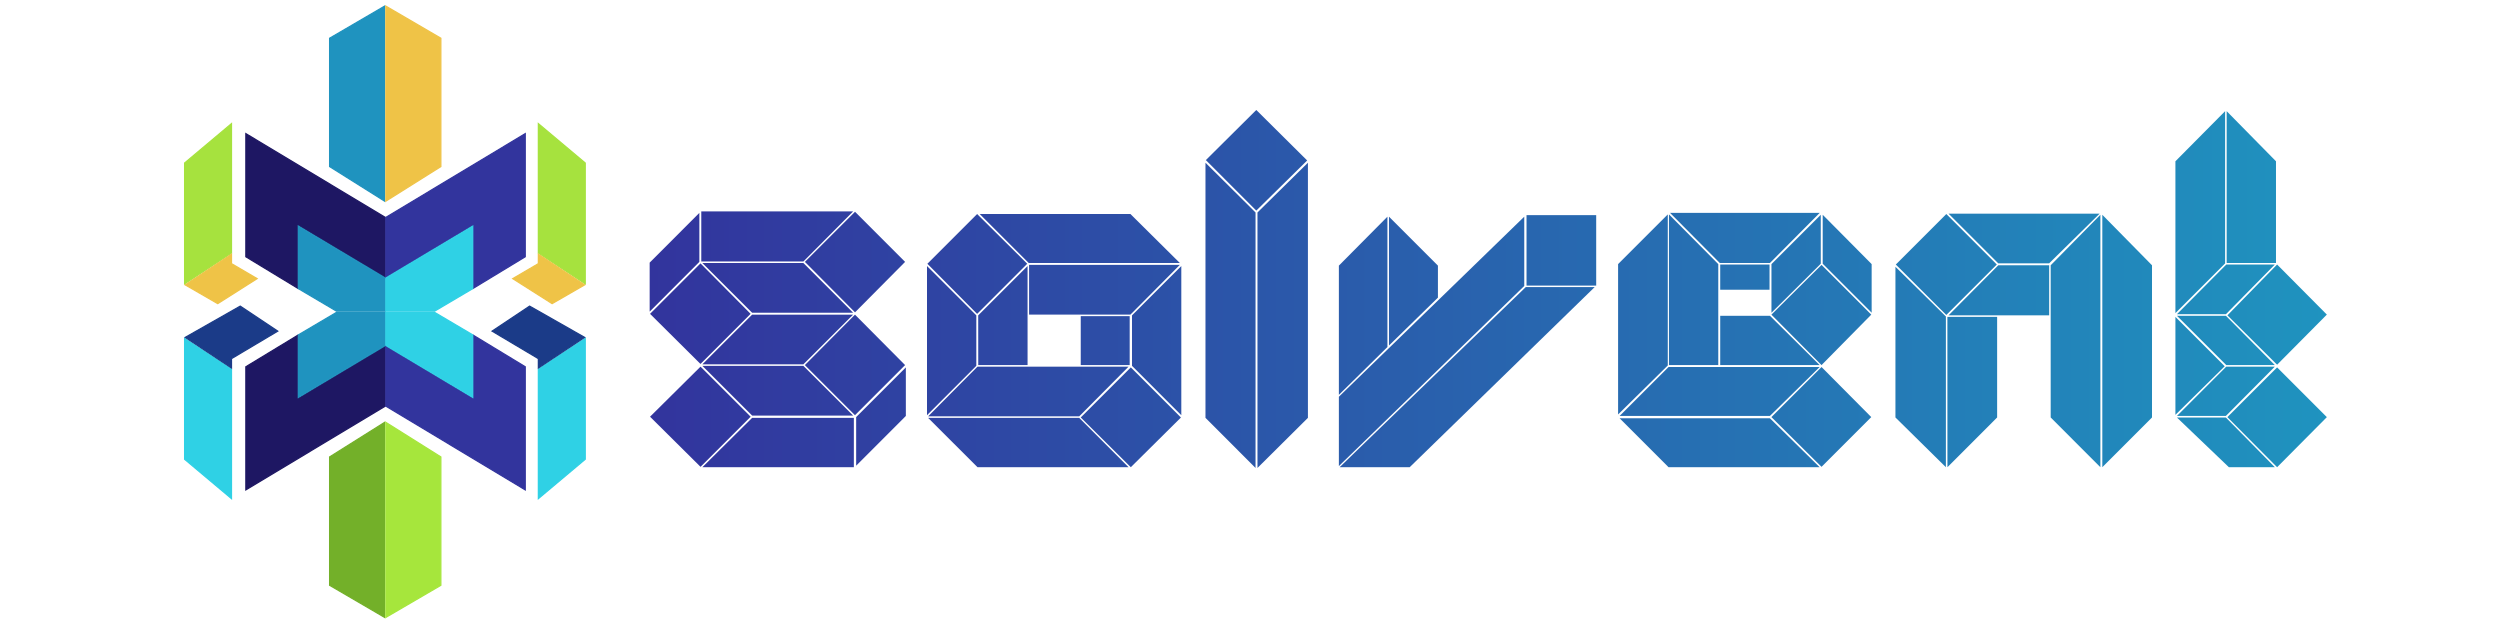
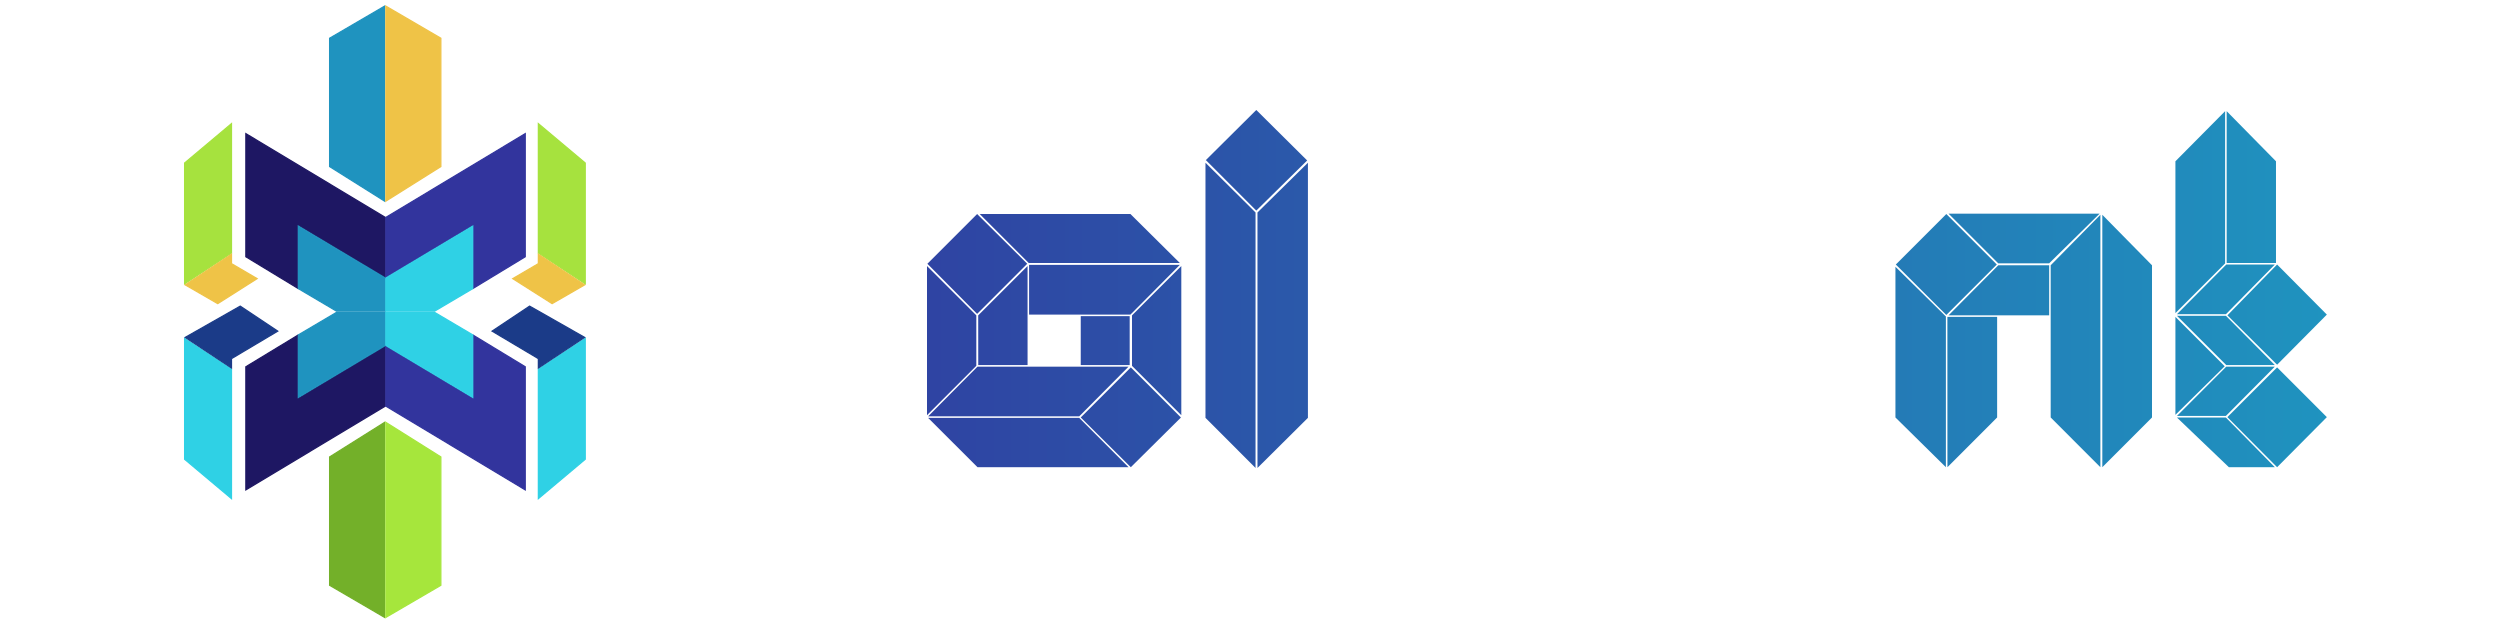
<svg xmlns="http://www.w3.org/2000/svg" width="100%" height="100%" viewBox="0 0 2000 500" version="1.1" xml:space="preserve" style="fill-rule:evenodd;clip-rule:evenodd;">
  <g transform="matrix(1,0,0,1,-215.313,-223.094)">
    <path d="M412,516.5L453.5,491.316L453.5,542L523.5,500L523.5,548L412,615L412,516.5Z" style="fill:rgb(30,23,99);fill-rule:nonzero;stroke:rgb(30,23,99);stroke-width:1px;" />
  </g>
  <g transform="matrix(1,0,0,1,-215.313,-223.094)">
    <path d="M484.5,473L454,491L454,541L523.5,499.5L523.5,473L484.5,473Z" style="fill:rgb(31,147,191);fill-rule:nonzero;stroke:rgb(31,147,191);stroke-width:1px;" />
  </g>
  <g transform="matrix(1,0,0,1,-215.313,-223.094)">
    <path d="M412,428.5L453.5,453.684L453.5,403L523.5,445L523.5,397L412,330L412,428.5Z" style="fill:rgb(30,23,99);fill-rule:nonzero;stroke:rgb(30,23,99);stroke-width:1px;" />
  </g>
  <g transform="matrix(1,0,0,1,-215.313,-223.094)">
    <path d="M484.5,472L454,454L454,404L523.5,445.5L523.5,472L484.5,472Z" style="fill:rgb(31,147,191);fill-rule:nonzero;stroke:rgb(31,147,191);stroke-width:1px;" />
  </g>
  <g transform="matrix(1,0,0,1,-215.313,-223.094)">
    <path d="M635.5,516.5L594,491.316L594,542L524,500L524,548L635.5,615L635.5,516.5Z" style="fill:rgb(50,52,157);fill-rule:nonzero;stroke:rgb(50,52,157);stroke-width:1px;" />
  </g>
  <g transform="matrix(1,0,0,1,-215.313,-223.094)">
    <path d="M563,473L593.5,491L593.5,541L524,499.5L524,473L563,473Z" style="fill:rgb(47,209,229);fill-rule:nonzero;stroke:rgb(47,209,229);stroke-width:1px;" />
  </g>
  <g transform="matrix(1,0,0,1,-215.313,-223.094)">
    <path d="M635.5,428.5L594,453.684L594,403L524,445L524,397L635.5,330L635.5,428.5Z" style="fill:rgb(50,52,157);fill-rule:nonzero;stroke:rgb(50,52,157);stroke-width:1px;" />
  </g>
  <g transform="matrix(1,0,0,1,-215.313,-223.094)">
    <path d="M563,472L593.5,454L593.5,404L524,445.5L524,472L563,472Z" style="fill:rgb(47,209,229);fill-rule:nonzero;stroke:rgb(47,209,229);stroke-width:1px;" />
  </g>
  <g transform="matrix(1,0,0,1,-215.313,-223.094)">
    <path d="M523,561L523,717L479,691.329L479,588.646L523,561Z" style="fill:rgb(115,176,41);fill-rule:nonzero;stroke:rgb(115,176,41);stroke-width:1px;" />
  </g>
  <g transform="matrix(1,0,0,1,-215.313,-223.094)">
    <path d="M524,561L524,717L568,691.329L568,588.646L524,561Z" style="fill:rgb(166,230,60);fill-rule:nonzero;stroke:rgb(166,230,60);stroke-width:1px;" />
  </g>
  <g transform="matrix(1,0,0,1,-215.313,-223.094)">
    <path d="M523,384L523,228L479,253.671L479,356.354L523,384Z" style="fill:rgb(31,147,191);fill-rule:nonzero;stroke:rgb(31,147,191);stroke-width:1px;" />
  </g>
  <g transform="matrix(1,0,0,1,-215.313,-223.094)">
    <path d="M524,384L524,228L568,253.671L568,356.354L524,384Z" style="fill:rgb(239,195,71);fill-rule:nonzero;stroke:rgb(239,195,71);stroke-width:1px;" />
  </g>
  <g transform="matrix(1,0,0,1,-215.313,-223.094)">
    <path d="M646,518.5L683.5,493.84L683.5,590.5L646,622L646,518.5Z" style="fill:rgb(47,209,229);fill-rule:nonzero;stroke:rgb(47,209,229);stroke-width:1px;" />
  </g>
  <g transform="matrix(1,0,0,1,-215.313,-223.094)">
    <path d="M646,517.5L683,493L639,468L609,488L646,510L646,517.5Z" style="fill:rgb(27,59,136);fill-rule:nonzero;stroke:rgb(27,59,136);stroke-width:1px;" />
  </g>
  <g transform="matrix(1,0,0,1,-215.313,-223.094)">
    <path d="M646,425.5L683.5,450.16L683.5,353.5L646,322L646,425.5Z" style="fill:rgb(166,226,62);fill-rule:nonzero;stroke:rgb(166,226,62);stroke-width:1px;" />
  </g>
  <g transform="matrix(1,0,0,1,-215.313,-223.094)">
    <path d="M646,426.5L683,451L657,466L625.5,446L646,434L646,426.5Z" style="fill:rgb(239,195,71);fill-rule:nonzero;stroke:rgb(239,195,71);stroke-width:1px;" />
  </g>
  <g transform="matrix(1,0,0,1,-215.313,-223.094)">
    <path d="M400.5,518.5L363,493.84L363,590.5L400.5,622L400.5,518.5Z" style="fill:rgb(47,209,229);fill-rule:nonzero;stroke:rgb(47,209,229);stroke-width:1px;" />
  </g>
  <g transform="matrix(1,0,0,1,-215.313,-223.094)">
    <path d="M400.5,517.5L363.5,493L407.5,468L437.5,488L400.5,510L400.5,517.5Z" style="fill:rgb(27,59,136);fill-rule:nonzero;stroke:rgb(27,59,136);stroke-width:1px;" />
  </g>
  <g transform="matrix(1,0,0,1,-215.313,-223.094)">
    <path d="M400.5,425.5L363,450.16L363,353.5L400.5,322L400.5,425.5Z" style="fill:rgb(166,226,62);fill-rule:nonzero;stroke:rgb(166,226,62);stroke-width:1px;" />
  </g>
  <g transform="matrix(1,0,0,1,-215.313,-223.094)">
    <path d="M400.5,426.5L363.5,451L389.5,466L421,446L400.5,434L400.5,426.5Z" style="fill:rgb(239,195,71);fill-rule:nonzero;stroke:rgb(239,195,71);stroke-width:1px;" />
  </g>
  <g transform="matrix(0.703,0,0,0.703,19.964,117.831)">
-     <path d="M942.462,72.947L769.649,72.947L769.649,129.926L885.858,129.926L942.462,72.947ZM944.606,187.816L1001.59,130.409L944.607,73.376L887.557,130.409L944.606,187.816ZM767.451,74.662L710.901,131.266L710.901,187.012L767.451,130.409L767.451,74.662ZM770.882,131.695L827.486,188.245L942.408,188.245L885.805,131.695L770.882,131.695ZM768.738,132.123L711.33,189.532L768.738,246.564L825.77,189.532L768.738,132.123ZM827.486,190.443L770.882,246.993L885.805,246.993L942.408,190.443L827.486,190.443ZM944.553,190.443L887.52,247.851L944.553,304.883L1001.59,247.851L944.553,190.443ZM827.539,305.312L942.462,305.312L885.858,248.762L770.935,248.762L827.539,305.312ZM768.791,249.619L711.33,306.599L768.791,363.631L825.824,306.599L768.791,249.619ZM945.893,307.027L945.893,362.345L1002.44,305.741L1002.44,250.476L945.893,307.027ZM770.882,364.06L943.266,364.06L943.266,307.939L827.486,307.939L770.882,364.06Z" style="fill:url(#_Linear1);fill-rule:nonzero;" />
    <path d="M1140.58,132.553L1083.54,75.949L1026.94,132.553L1083.54,189.585L1140.58,132.553ZM1314.19,131.641L1258.02,75.949L1086.49,75.949L1142.24,131.641L1314.19,131.641ZM1142.67,133.839L1142.67,190.389L1258.02,190.389L1314.19,133.839L1142.67,133.839ZM1082.63,191.247L1026.51,135.124L1026.51,304.883L1082.63,248.708L1082.63,191.247ZM1084.78,191.247L1084.83,247.851L1140.95,247.851L1140.95,135.126L1084.78,191.247ZM1259.79,248.708L1315.91,304.883L1315.91,135.126L1259.79,191.301L1259.79,248.708ZM1201.47,192.158L1201.47,247.851L1257.16,247.851L1257.16,192.158L1201.47,192.158ZM1199.75,306.17L1255.88,249.62L1083.97,249.62L1027.8,306.17L1199.75,306.17ZM1201.47,307.456L1258.45,364.06L1315.48,307.51L1258.45,250.477L1201.47,307.456ZM1027.8,307.939L1083.97,364.06L1255.88,364.06L1199.75,307.939L1027.8,307.939Z" style="fill:url(#_Linear2);fill-rule:nonzero;" />
    <path d="M1401.24,72.036L1459.13,15.003L1401.24,-42.458L1343.83,14.575L1401.24,72.036ZM1343.41,307.885L1400.38,364.918L1400.38,74.18L1343.41,17.576L1343.41,307.885ZM1459.99,307.885L1459.99,17.576L1402.58,74.18L1402.58,364.918L1459.99,307.885Z" style="fill:url(#_Linear3);fill-rule:nonzero;" />
-     <path d="M1788.04,157.37L1788.04,77.235L1708.76,77.235L1708.76,157.37L1788.04,157.37ZM1495.21,134.658L1495.21,281.727L1550.47,227.268L1550.47,78.95L1495.21,134.658ZM1495.21,283.871L1495.21,362.774L1706.18,157.799L1706.18,78.95L1495.21,283.871ZM1552.24,78.95L1552.24,225.552L1607.93,171.093L1607.93,134.658L1552.24,78.95ZM1575.8,364.06L1786.32,159.086L1707.9,159.086L1496.06,364.06L1575.8,364.06Z" style="fill:url(#_Linear4);fill-rule:nonzero;" />
-     <path d="M2042.38,74.662L1872.08,74.662L1928.7,131.641L1985.76,131.641L2042.38,74.662ZM1812.96,132.928L1812.96,304.026L1869.51,248.28L1869.51,76.376L1812.96,132.928ZM1870.85,76.376L1870.85,247.851L1926.97,247.851L1926.97,132.929L1870.85,76.376ZM2043.61,132.499L2043.61,76.805L1987.49,132.929L1987.49,188.296L2043.61,132.499ZM2101.5,132.928L2045.81,76.805L2045.81,132.499L2101.5,188.245L2101.5,132.928ZM1929.17,162.087L1985.29,162.087L1985.29,133.41L1929.17,133.41L1929.17,162.087ZM2101.07,190.441L2044.47,133.838L1987.43,190.441L2044.47,247.851L2101.07,190.441ZM1985.72,191.729L1929.17,191.729L1929.17,247.851L2042.32,247.851L1985.72,191.729ZM2042.32,250.048L1870.37,250.048L1814.67,305.741L1985.72,305.741L2042.32,250.048ZM2101.07,307.027L2044.47,250.048L1987.43,307.027L2044.47,363.631L2101.07,307.027ZM1870.37,364.06L2042.32,364.06L1985.72,308.367L1814.67,308.367L1870.37,364.06Z" style="fill:url(#_Linear5);fill-rule:nonzero;" />
    <path d="M2303.47,132.07L2360.93,75.52L2188.98,75.52L2245.58,132.07L2303.47,132.07ZM2243.92,133.41L2186.46,75.949L2129,133.41L2186.46,190.819L2243.92,133.41ZM2305.24,307.456L2361.79,364.06L2361.79,76.807L2305.24,134.268L2305.24,307.456ZM2420.54,134.268L2363.99,76.807L2363.99,364.06L2420.54,307.456L2420.54,134.268ZM2188.98,191.247L2303.51,191.247L2303.51,134.268L2245.6,134.268L2188.98,191.247ZM2185.98,192.533L2128.57,135.982L2128.57,307.456L2185.98,364.06L2185.98,192.533ZM2187.69,192.962L2187.74,364.06L2244.3,307.456L2244.3,192.962L2187.69,192.962Z" style="fill:url(#_Linear6);fill-rule:nonzero;" />
    <path d="M2503.73,132.124L2503.73,-41.118L2447.18,15.915L2447.18,188.675L2503.73,132.124ZM2561.62,131.695L2561.62,15.915L2505.5,-41.118L2505.5,131.695L2561.62,131.695ZM2505.07,133.41L2448.89,189.96L2504.64,189.96L2560.33,133.41L2505.07,133.41ZM2562.91,247.422L2619.51,190.389L2562.91,133.41L2506.36,191.247L2562.91,247.422ZM2505.07,247.851L2560.33,247.851L2504.64,191.729L2448.89,191.729L2505.07,247.851ZM2447.18,304.456L2503.3,249.191L2447.18,193.016L2447.18,304.456ZM2448.89,305.741L2504.59,305.741L2560.33,249.62L2505.02,249.62L2448.89,305.741ZM2562.91,364.06L2619.51,307.081L2562.91,250.477L2506.3,307.081L2562.91,364.06ZM2448.89,307.51L2508.02,364.06L2560.33,364.06L2504.59,307.51L2448.89,307.51Z" style="fill:url(#_Linear7);fill-rule:nonzero;" />
  </g>
  <defs>
    <linearGradient id="_Linear1" x1="0" y1="0" x2="1" y2="0" gradientUnits="userSpaceOnUse" gradientTransform="matrix(1908.61,0,0,407.376,710.901,161.23)">
      <stop offset="0" style="stop-color:rgb(50,52,157);stop-opacity:1" />
      <stop offset="1" style="stop-color:rgb(31,147,191);stop-opacity:1" />
    </linearGradient>
    <linearGradient id="_Linear2" x1="0" y1="0" x2="1" y2="0" gradientUnits="userSpaceOnUse" gradientTransform="matrix(1908.61,0,0,407.376,710.901,161.23)">
      <stop offset="0" style="stop-color:rgb(50,52,157);stop-opacity:1" />
      <stop offset="1" style="stop-color:rgb(31,147,191);stop-opacity:1" />
    </linearGradient>
    <linearGradient id="_Linear3" x1="0" y1="0" x2="1" y2="0" gradientUnits="userSpaceOnUse" gradientTransform="matrix(1908.61,0,0,407.376,710.901,161.23)">
      <stop offset="0" style="stop-color:rgb(50,52,157);stop-opacity:1" />
      <stop offset="1" style="stop-color:rgb(31,147,191);stop-opacity:1" />
    </linearGradient>
    <linearGradient id="_Linear4" x1="0" y1="0" x2="1" y2="0" gradientUnits="userSpaceOnUse" gradientTransform="matrix(1908.61,0,0,407.376,710.901,161.23)">
      <stop offset="0" style="stop-color:rgb(50,52,157);stop-opacity:1" />
      <stop offset="1" style="stop-color:rgb(31,147,191);stop-opacity:1" />
    </linearGradient>
    <linearGradient id="_Linear5" x1="0" y1="0" x2="1" y2="0" gradientUnits="userSpaceOnUse" gradientTransform="matrix(1908.61,0,0,407.376,710.901,161.23)">
      <stop offset="0" style="stop-color:rgb(50,52,157);stop-opacity:1" />
      <stop offset="1" style="stop-color:rgb(31,147,191);stop-opacity:1" />
    </linearGradient>
    <linearGradient id="_Linear6" x1="0" y1="0" x2="1" y2="0" gradientUnits="userSpaceOnUse" gradientTransform="matrix(1908.61,0,0,407.376,710.901,161.23)">
      <stop offset="0" style="stop-color:rgb(50,52,157);stop-opacity:1" />
      <stop offset="1" style="stop-color:rgb(31,147,191);stop-opacity:1" />
    </linearGradient>
    <linearGradient id="_Linear7" x1="0" y1="0" x2="1" y2="0" gradientUnits="userSpaceOnUse" gradientTransform="matrix(1908.61,0,0,407.376,710.901,161.23)">
      <stop offset="0" style="stop-color:rgb(50,52,157);stop-opacity:1" />
      <stop offset="1" style="stop-color:rgb(31,147,191);stop-opacity:1" />
    </linearGradient>
  </defs>
</svg>